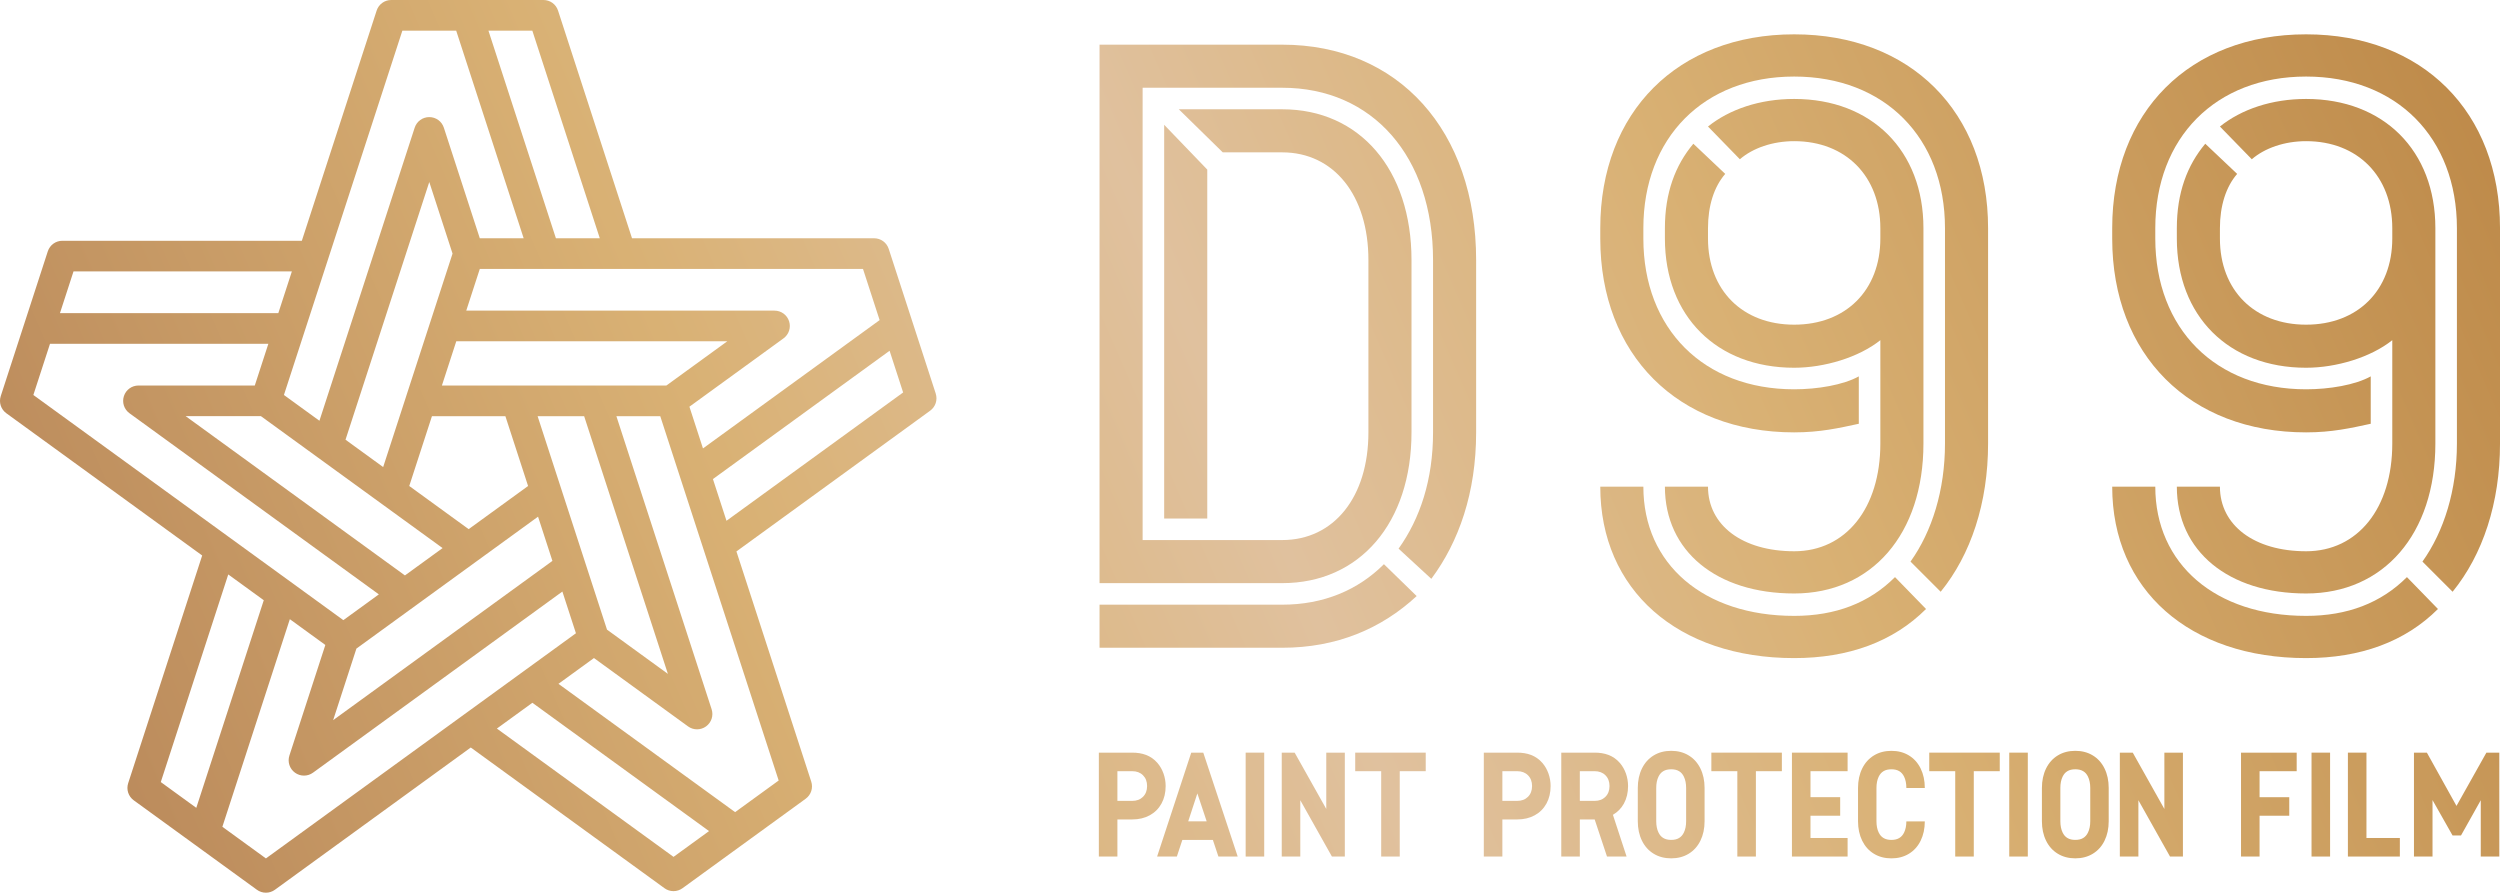
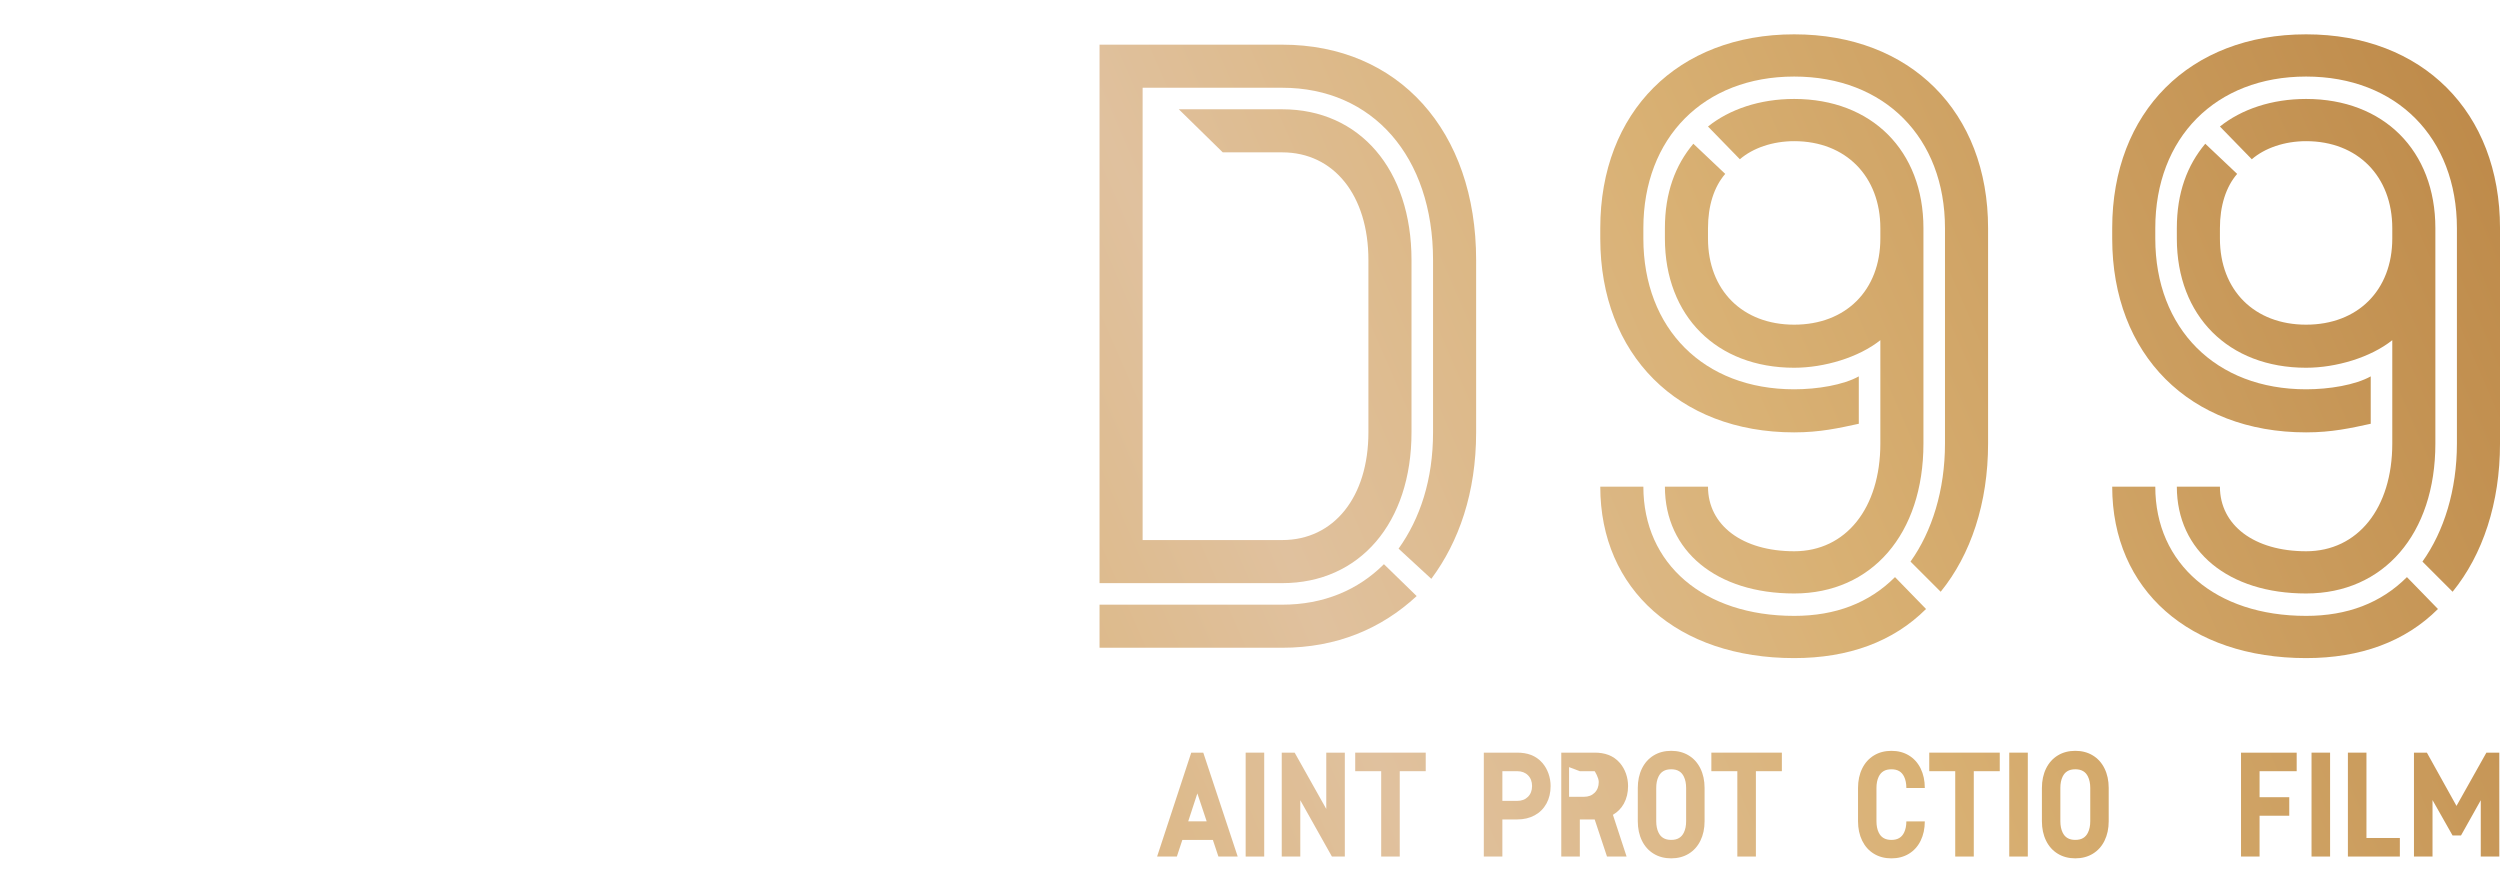
<svg xmlns="http://www.w3.org/2000/svg" xmlns:xlink="http://www.w3.org/1999/xlink" id="uuid-0348550d-4d1f-463e-aae4-338f6da937d5" viewBox="0 0 256 91.411">
  <defs>
    <style>.uuid-75f2572b-713e-4e4d-9bdd-143d8516e0a4{fill:url(#uuid-9ab0c501-75e6-472d-a614-46ef9a24d801);}.uuid-f95d8c5b-65f2-40e9-b515-e9116be0613f{fill:url(#uuid-8353a049-775f-4203-a4ca-08d0363ecefa);}.uuid-c45bc5fc-6fa4-4b29-a768-8c661aef9475{fill:url(#uuid-1625a70c-5944-4d03-b3b9-c4a068b464c0);}.uuid-4cc6a644-691e-4dae-8a8f-f231912452de{fill:url(#uuid-b5660336-aacc-4397-b417-de65c62d86c4);}.uuid-95446b85-3583-439e-8f07-129b8877dec5{fill:url(#uuid-b6105944-1591-4c75-bb40-e7d886073e08);}.uuid-1a8578ae-158e-4e45-8e8b-beeccdf72733{fill:url(#uuid-e643d018-27e2-44db-a1cc-58b456ca0f23);}.uuid-499efc5e-dc49-49bd-87d6-9b95006da65d{fill:url(#uuid-1ce66e1a-47f4-4dcd-aeac-34d359650cbe);}.uuid-3387c999-fe11-4d05-8b8d-c3b0c8d230f4{fill:url(#uuid-ec7dd5aa-5d93-4920-9c0d-d46885791b44);fill-rule:evenodd;}.uuid-261cea61-f84b-4dd0-b825-0f8607f588df{fill:url(#uuid-5c3f9252-2c17-4733-80f6-f875c276da15);}.uuid-a93c639e-0b66-4d4f-89e1-23446a3e64e4{fill:url(#uuid-09e497a6-0293-4bcf-80b3-d80bf3a05092);}.uuid-bfa86089-be62-4948-93da-50528f41c66a{fill:url(#uuid-a302bcf6-5efc-4ecf-a372-1c2c320e5890);}.uuid-57c38eb9-a33e-4e2a-913c-e80f60e5af9b{fill:url(#uuid-b0696a33-d16c-4b40-9e65-a7dcaeb99870);}.uuid-157fa6bc-d5b9-4204-a54e-bb9996a97ca0{fill:url(#uuid-3b80ddf4-4f79-4d78-98ee-33c1231ca042);}.uuid-69688ad9-aa7a-4978-ab20-d3f6c32f5b6a{fill:url(#uuid-93785ca3-3a59-4065-a147-bd13741e9163);}.uuid-7f95e2e0-46a8-4d63-bddc-3835202f0c32{fill:url(#uuid-c8e705cb-9bd0-4f14-9291-16c68758b41a);}.uuid-6d2fcb1a-2534-4296-9d8c-62d97ded682e{fill:url(#uuid-42d83bf9-21eb-48a1-aede-a78721492712);}.uuid-c6d3ffd6-06e0-44c6-be16-166440375f71{fill:url(#uuid-19416e97-ad70-4d25-9ccd-d36ecb61b001);}.uuid-faec168d-7a46-48e8-90e7-55e03a79259b{fill:url(#uuid-efd0fdd5-6066-4d69-893a-d04b6952a7cb);}.uuid-e0c9838b-dac9-4cd8-821d-99b1ca4e40fb{fill:url(#uuid-f55e1fed-c75d-48d9-bac4-14d32e30580f);}.uuid-5be2c9df-7317-4b42-aad1-cf3e5c2d62c8{fill:url(#uuid-f86c4509-59bd-4cd8-b4ab-caa69f4033b7);}.uuid-a41078e3-514c-4c38-94e6-2b756441f615{fill:url(#uuid-edfb3bb2-3d4b-4215-bead-4ac7e031ba8e);}.uuid-427dd788-e6a9-4a14-9080-36d2fa903a95{fill:url(#uuid-caacb8d2-8383-4468-9298-ed2588e90964);}.uuid-20dcf9f0-8a1f-4afd-82c3-461323b0f4b8{fill:url(#uuid-94f6cae7-1fab-4dd4-b50c-c874ae8d6e3f);}.uuid-8693ec1e-a22c-434e-8ee5-7af6b8f5a51d{fill:url(#uuid-c15a0056-45d7-4702-a545-d0958970e02b);}.uuid-2865da85-5da7-4763-a138-de5c05fd0f28{fill:url(#uuid-c8522fc8-3cb3-48c3-ade2-de979dd17042);}.uuid-f51ae115-4bd5-407f-b9f5-6774e23ca253{fill:url(#uuid-daa459b8-f89b-401a-916c-faa5932bee36);}.uuid-57ce9134-0fcd-47a8-9dbf-976b5fcfc5d4{fill:url(#uuid-884f8967-30b8-41a8-814a-8acffd8c1042);}.uuid-17928d04-9bcb-4a47-9c22-40b8f4d84396{fill:url(#uuid-6673ef5d-5f7a-4b24-8e91-e8a8b2ebb2f1);}.uuid-17a71b1a-1cea-4f8c-a11e-0313d8a1c205{fill:url(#uuid-79faacd1-3542-4b23-8e6b-a8ca1e443654);}</style>
    <linearGradient id="uuid-ec7dd5aa-5d93-4920-9c0d-d46885791b44" x1="-36.783" y1="85.378" x2="267.745" y2="-47.215" gradientUnits="userSpaceOnUse">
      <stop offset="0" stop-color="#a8724c" />
      <stop offset=".35" stop-color="#d9b174" />
      <stop offset=".5" stop-color="#e0c19e" />
      <stop offset=".65" stop-color="#d9b174" />
      <stop offset="1" stop-color="#b27937" />
    </linearGradient>
    <linearGradient id="uuid-94f6cae7-1fab-4dd4-b50c-c874ae8d6e3f" x1="-29.836" y1="101.334" x2="274.692" y2="-31.259" xlink:href="#uuid-ec7dd5aa-5d93-4920-9c0d-d46885791b44" />
    <linearGradient id="uuid-edfb3bb2-3d4b-4215-bead-4ac7e031ba8e" x1="-30.765" y1="99.199" x2="273.763" y2="-33.394" xlink:href="#uuid-ec7dd5aa-5d93-4920-9c0d-d46885791b44" />
    <linearGradient id="uuid-c8e705cb-9bd0-4f14-9291-16c68758b41a" x1="-18.912" y1="126.424" x2="285.616" y2="-6.17" xlink:href="#uuid-ec7dd5aa-5d93-4920-9c0d-d46885791b44" />
    <linearGradient id="uuid-caacb8d2-8383-4468-9298-ed2588e90964" x1="-12" y1="142.299" x2="292.528" y2="9.706" xlink:href="#uuid-ec7dd5aa-5d93-4920-9c0d-d46885791b44" />
    <linearGradient id="uuid-f55e1fed-c75d-48d9-bac4-14d32e30580f" x1="-4.288" y1="160.01" x2="300.24" y2="27.417" xlink:href="#uuid-ec7dd5aa-5d93-4920-9c0d-d46885791b44" />
    <linearGradient id="uuid-93785ca3-3a59-4065-a147-bd13741e9163" x1="-11.597" y1="143.224" x2="292.931" y2="10.631" xlink:href="#uuid-ec7dd5aa-5d93-4920-9c0d-d46885791b44" />
    <linearGradient id="uuid-e643d018-27e2-44db-a1cc-58b456ca0f23" x1="-12.642" y1="140.823" x2="291.886" y2="8.229" xlink:href="#uuid-ec7dd5aa-5d93-4920-9c0d-d46885791b44" />
    <linearGradient id="uuid-f86c4509-59bd-4cd8-b4ab-caa69f4033b7" x1="-19.951" y1="124.037" x2="284.577" y2="-8.556" gradientUnits="userSpaceOnUse">
      <stop offset="0" stop-color="#a8724c" />
      <stop offset=".35" stop-color="#d9b174" />
      <stop offset=".465" stop-color="#debc93" />
      <stop offset=".5" stop-color="#e0c19e" />
      <stop offset=".65" stop-color="#d9b174" />
      <stop offset="1" stop-color="#b27937" />
    </linearGradient>
    <linearGradient id="uuid-79faacd1-3542-4b23-8e6b-a8ca1e443654" x1="-20.354" y1="123.112" x2="284.174" y2="-9.482" xlink:href="#uuid-ec7dd5aa-5d93-4920-9c0d-d46885791b44" />
    <linearGradient id="uuid-42d83bf9-21eb-48a1-aede-a78721492712" x1="-1.149" y1="167.22" x2="303.379" y2="34.627" xlink:href="#uuid-ec7dd5aa-5d93-4920-9c0d-d46885791b44" />
    <linearGradient id="uuid-c15a0056-45d7-4702-a545-d0958970e02b" x1="-.168" y1="169.472" x2="304.36" y2="36.879" xlink:href="#uuid-ec7dd5aa-5d93-4920-9c0d-d46885791b44" />
    <linearGradient id="uuid-b6105944-1591-4c75-bb40-e7d886073e08" x1="-3.724" y1="161.306" x2="300.804" y2="28.712" xlink:href="#uuid-ec7dd5aa-5d93-4920-9c0d-d46885791b44" />
    <linearGradient id="uuid-3b80ddf4-4f79-4d78-98ee-33c1231ca042" x1="3.094" y1="176.964" x2="307.622" y2="44.37" xlink:href="#uuid-ec7dd5aa-5d93-4920-9c0d-d46885791b44" />
    <linearGradient id="uuid-b5660336-aacc-4397-b417-de65c62d86c4" x1="-7.649" y1="152.291" x2="296.879" y2="19.697" xlink:href="#uuid-ec7dd5aa-5d93-4920-9c0d-d46885791b44" />
    <linearGradient id="uuid-09e497a6-0293-4bcf-80b3-d80bf3a05092" x1="-4.743" y1="158.965" x2="299.785" y2="26.372" xlink:href="#uuid-ec7dd5aa-5d93-4920-9c0d-d46885791b44" />
    <linearGradient id="uuid-daa459b8-f89b-401a-916c-faa5932bee36" x1="1.852" y1="174.112" x2="306.38" y2="41.519" xlink:href="#uuid-ec7dd5aa-5d93-4920-9c0d-d46885791b44" />
    <linearGradient id="uuid-1ce66e1a-47f4-4dcd-aeac-34d359650cbe" x1="-6.004" y1="156.07" x2="298.524" y2="23.476" xlink:href="#uuid-ec7dd5aa-5d93-4920-9c0d-d46885791b44" />
    <linearGradient id="uuid-8353a049-775f-4203-a4ca-08d0363ecefa" x1="-2.318" y1="164.535" x2="302.21" y2="31.941" xlink:href="#uuid-ec7dd5aa-5d93-4920-9c0d-d46885791b44" />
    <linearGradient id="uuid-884f8967-30b8-41a8-814a-8acffd8c1042" x1=".925" y1="171.984" x2="305.453" y2="39.39" xlink:href="#uuid-ec7dd5aa-5d93-4920-9c0d-d46885791b44" />
    <linearGradient id="uuid-c8522fc8-3cb3-48c3-ade2-de979dd17042" x1="8.075" y1="188.405" x2="312.603" y2="55.812" xlink:href="#uuid-ec7dd5aa-5d93-4920-9c0d-d46885791b44" />
    <linearGradient id="uuid-a302bcf6-5efc-4ecf-a372-1c2c320e5890" x1="6.724" y1="185.303" x2="311.252" y2="52.709" xlink:href="#uuid-ec7dd5aa-5d93-4920-9c0d-d46885791b44" />
    <linearGradient id="uuid-b0696a33-d16c-4b40-9e65-a7dcaeb99870" x1="4.708" y1="180.671" x2="309.236" y2="48.077" xlink:href="#uuid-ec7dd5aa-5d93-4920-9c0d-d46885791b44" />
    <linearGradient id="uuid-efd0fdd5-6066-4d69-893a-d04b6952a7cb" x1="5.858" y1="183.314" x2="310.386" y2="50.72" xlink:href="#uuid-ec7dd5aa-5d93-4920-9c0d-d46885791b44" />
    <linearGradient id="uuid-19416e97-ad70-4d25-9ccd-d36ecb61b001" x1="-9.536" y1="147.958" x2="294.992" y2="15.364" xlink:href="#uuid-ec7dd5aa-5d93-4920-9c0d-d46885791b44" />
    <linearGradient id="uuid-6673ef5d-5f7a-4b24-8e91-e8a8b2ebb2f1" x1="-10.584" y1="145.551" x2="293.944" y2="12.958" xlink:href="#uuid-ec7dd5aa-5d93-4920-9c0d-d46885791b44" />
    <linearGradient id="uuid-5c3f9252-2c17-4733-80f6-f875c276da15" x1="-11.532" y1="143.363" x2="292.996" y2="10.769" xlink:href="#uuid-ec7dd5aa-5d93-4920-9c0d-d46885791b44" />
    <linearGradient id="uuid-9ab0c501-75e6-472d-a614-46ef9a24d801" x1="-13.931" y1="137.862" x2="290.597" y2="5.269" gradientUnits="userSpaceOnUse">
      <stop offset="0" stop-color="#a8724c" />
      <stop offset=".068" stop-color="#b07947" />
      <stop offset=".35" stop-color="#d9b174" />
      <stop offset=".5" stop-color="#e0c19e" />
      <stop offset=".65" stop-color="#d9b174" />
      <stop offset="1" stop-color="#b27937" />
    </linearGradient>
    <linearGradient id="uuid-1625a70c-5944-4d03-b3b9-c4a068b464c0" x1="-12.196" y1="141.848" x2="292.332" y2="9.255" xlink:href="#uuid-ec7dd5aa-5d93-4920-9c0d-d46885791b44" />
  </defs>
-   <path class="uuid-3387c999-fe11-4d05-8b8d-c3b0c8d230f4" d="M95.82,40.303l-4.817-14.821c-.211-.649-.81-1.084-1.493-1.084h-24.792L57.143,1.084c-.211-.649-.81-1.084-1.493-1.084h-15.588c-.682,0-1.282.436-1.493,1.084l-7.661,23.571H6.387c-.683,0-1.282.436-1.493,1.084L.077,40.561c-.211.649.018,1.354.57,1.755l20.056,14.567-7.577,23.314c-.211.649.018,1.354.57,1.755l12.611,9.16c.27.196.589.299.922.299s.652-.104.922-.3l20.056-14.567,19.837,14.409c.27.196.589.299.922.299s.652-.104.923-.3l12.612-9.161c.552-.401.781-1.106.57-1.755l-7.661-23.57,19.837-14.41c.552-.401.781-1.106.57-1.755ZM46.714,3.139l6.909,21.259h-4.492l-3.681-11.323c-.211-.649-.81-1.084-1.493-1.084s-1.282.436-1.493,1.084l-9.754,30.011-3.635-2.64L41.202,3.139h5.512ZM54.51,3.139l6.909,21.259h-4.494l-6.909-21.259h4.494ZM43.958,18.638l2.382,7.33-4.744,14.594-.017.056-2.343,7.209-3.855-2.8,8.577-26.388ZM44.231,42.616h7.52s2.324,7.15,2.324,7.15l-6.084,4.419-6.084-4.419,2.324-7.15ZM55.095,52.905l1.472,4.531-22.453,16.308,2.382-7.329,18.599-13.509ZM59.816,42.616l8.576,26.389-6.235-4.53-7.106-21.858h4.765ZM45.251,39.477l1.472-4.531h27.752s-6.237,4.53-6.237,4.53h-22.988ZM41.465,58.924l-22.453-16.309h7.708l18.6,13.509-3.855,2.8ZM71.984,45.918l-1.388-4.272,9.635-6.998c.552-.401.781-1.106.57-1.755-.211-.648-.81-1.084-1.493-1.084h-31.564s1.388-4.272,1.388-4.272h39.238l1.704,5.242-18.09,13.139ZM29.887,27.794l-1.388,4.272H6.139l1.388-4.272h22.36ZM26.09,39.477h-11.909c-.682,0-1.282.436-1.493,1.084-.211.649.018,1.354.57,1.755l25.536,18.548-3.635,2.64-5.381-3.91-6.369-4.625L3.416,40.447l1.704-5.242h22.359l-1.389,4.272ZM23.374,58.823l3.636,2.641-6.91,21.259-3.635-2.64,6.909-21.26ZM29.681,63.404l3.634,2.64-3.68,11.323c-.21.649.019,1.354.571,1.755.27.196.589.3.922.3s.652-.104.923-.3l25.537-18.548,1.388,4.271-31.746,23.057-4.459-3.239,6.909-21.259ZM54.515,71.964l18.09,13.139-3.636,2.641-18.089-13.139,3.635-2.64ZM57.186,70.024l3.635-2.64,9.634,6.999c.27.196.589.3.922.3s.652-.104.923-.3c.552-.401.781-1.106.57-1.755l-9.753-30.012h4.492l12.126,37.308-4.46,3.239-18.09-13.139ZM73.004,49.056l18.09-13.139,1.387,4.271-18.089,13.14-1.388-4.272Z" />
  <path class="uuid-20dcf9f0-8a1f-4afd-82c3-461323b0f4b8" d="M131.301,4.574h-18.708v55.139h18.708c7.942,0,13.237-6.176,13.237-15.439v-17.644c0-9.263-5.295-15.439-13.237-15.439h-10.59l4.501,4.411h6.089c5.295,0,8.825,4.411,8.825,11.028v17.644c0,6.617-3.53,11.028-8.825,11.028h-14.296V8.986h14.296c9.266,0,15.443,7.058,15.443,17.644v17.644c0,4.852-1.324,8.822-3.53,11.91l3.353,3.088c2.824-3.794,4.589-8.822,4.589-14.998v-17.644c0-13.233-7.942-22.056-19.855-22.056Z" />
-   <polygon class="uuid-a41078e3-514c-4c38-94e6-2b756441f615" points="123.624 17.367 119.211 12.779 119.211 53.097 123.624 53.097 123.624 17.367" />
  <path class="uuid-7f95e2e0-46a8-4d63-bddc-3835202f0c32" d="M131.301,61.919h-18.708v4.411h18.708c5.56,0,10.148-1.941,13.766-5.293l-3.353-3.264c-2.647,2.647-6.177,4.146-10.413,4.146Z" />
  <path class="uuid-427dd788-e6a9-4a14-9080-36d2fa903a95" d="M236.145,3.516c-11.913,0-19.855,7.94-19.855,19.85v1.059c0,11.91,7.942,19.85,19.855,19.85,2.647,0,4.589-.441,6.618-.882v-4.852c-1.588.882-4.236,1.323-6.618,1.323-9.266,0-15.443-6.176-15.443-15.439v-1.059c0-9.263,6.177-15.527,15.443-15.527s15.443,6.264,15.443,15.527v22.055c0,4.764-1.324,8.999-3.53,12.086l3.089,3.088c3.089-3.794,4.854-9.087,4.854-15.174v-22.055c0-11.91-7.942-19.85-19.855-19.85Z" />
  <path class="uuid-e0c9838b-dac9-4cd8-821d-99b1ca4e40fb" d="M236.145,63.066c-9.266,0-15.443-5.293-15.443-13.233h-4.412c0,10.587,7.942,17.556,19.855,17.556,5.56,0,10.148-1.676,13.502-5.029l-3.177-3.264c-2.647,2.647-6.089,3.97-10.325,3.97Z" />
  <path class="uuid-69688ad9-aa7a-4978-ab20-d3f6c32f5b6a" d="M236.145,56.449c-5.295,0-8.825-2.647-8.825-6.617h-4.412c0,6.617,5.295,10.94,13.237,10.94s13.237-6.087,13.237-15.351v-22.055c0-7.94-5.295-13.233-13.237-13.233-3.53,0-6.618,1.059-8.825,2.823l3.265,3.352c1.324-1.147,3.353-1.853,5.56-1.853,5.295,0,8.825,3.617,8.825,8.91v1.059c0,5.293-3.53,8.822-8.825,8.822s-8.825-3.529-8.825-8.822v-1.059c0-2.294.618-4.235,1.765-5.558l-3.265-3.088c-1.853,2.206-2.912,5.029-2.912,8.646v1.059c0,7.94,5.295,13.233,13.237,13.233,3.089,0,6.618-1.059,8.825-2.823v10.587c0,6.617-3.53,11.028-8.825,11.028Z" />
  <path class="uuid-1a8578ae-158e-4e45-8e8b-beeccdf72733" d="M183.723,63.066c-9.266,0-15.443-5.293-15.443-13.233h-4.412c0,10.587,7.942,17.556,19.855,17.556,5.56,0,10.148-1.676,13.502-5.029l-3.177-3.264c-2.647,2.647-6.089,3.97-10.325,3.97Z" />
  <path class="uuid-5be2c9df-7317-4b42-aad1-cf3e5c2d62c8" d="M183.723,56.449c-5.295,0-8.825-2.647-8.825-6.617h-4.412c0,6.617,5.295,10.94,13.237,10.94s13.237-6.087,13.237-15.351v-22.055c0-7.94-5.295-13.233-13.237-13.233-3.53,0-6.618,1.059-8.825,2.823l3.265,3.352c1.324-1.147,3.353-1.853,5.56-1.853,5.295,0,8.825,3.617,8.825,8.91v1.059c0,5.293-3.53,8.822-8.825,8.822s-8.825-3.529-8.825-8.822v-1.059c0-2.294.618-4.235,1.765-5.558l-3.265-3.088c-1.853,2.206-2.912,5.029-2.912,8.646v1.059c0,7.94,5.295,13.233,13.237,13.233,3.089,0,6.618-1.059,8.825-2.823v10.587c0,6.617-3.53,11.028-8.825,11.028Z" />
  <path class="uuid-17a71b1a-1cea-4f8c-a11e-0313d8a1c205" d="M183.723,3.516c-11.913,0-19.855,7.94-19.855,19.85v1.059c0,11.91,7.942,19.85,19.855,19.85,2.647,0,4.589-.441,6.618-.882v-4.852c-1.588.882-4.236,1.323-6.618,1.323-9.266,0-15.443-6.176-15.443-15.439v-1.059c0-9.263,6.177-15.527,15.443-15.527s15.443,6.264,15.443,15.527v22.055c0,4.764-1.324,8.999-3.53,12.086l3.089,3.088c3.089-3.794,4.854-9.087,4.854-15.174v-22.055c0-11.91-7.942-19.85-19.855-19.85Z" />
  <path class="uuid-6d2fcb1a-2534-4296-9d8c-62d97ded682e" d="M195.211,80.691v-.004c0-.455-.08-.846-.233-1.161-.126-.252-.279-.428-.485-.554-.22-.134-.485-.197-.812-.197-.33,0-.596.063-.812.195-.21.128-.363.304-.489.556-.153.315-.231.705-.231,1.161v3.408c0,.453.078.844.231,1.158.126.254.279.43.485.554.22.134.485.199.814.199.327,0,.594-.065.81-.197.21-.126.363-.302.489-.556.151-.311.231-.695.233-1.142h1.889c-.002.743-.145,1.402-.426,1.975-.283.577-.684,1.024-1.2,1.337-.516.315-1.114.472-1.794.472s-1.276-.157-1.792-.472c-.516-.313-.917-.76-1.2-1.337-.283-.577-.426-1.242-.426-1.992v-3.408c0-.749.143-1.415.426-1.992.283-.577.684-1.024,1.2-1.337.516-.315,1.114-.472,1.794-.472s1.276.157,1.792.472c.516.313.917.76,1.2,1.337.283.577.426,1.242.426,1.992v.004h-1.889Z" />
  <polygon class="uuid-8693ec1e-a22c-434e-8ee5-7af6b8f5a51d" points="197.555 77.07 197.555 78.97 200.215 78.97 200.215 87.71 202.115 87.71 202.115 78.97 204.775 78.97 204.775 77.07 197.555 77.07" />
  <polygon class="uuid-95446b85-3583-439e-8f07-129b8877dec5" points="175.243 77.07 175.243 78.97 177.903 78.97 177.903 87.71 179.803 87.71 179.803 78.97 182.463 78.97 182.463 77.07 175.243 77.07" />
-   <path class="uuid-157fa6bc-d5b9-4204-a54e-bb9996a97ca0" d="M221.631,77.07v5.767l-3.238-5.767h-1.322v10.64h1.9v-5.767l3.238,5.767h1.322v-10.64h-1.9ZM222.771,84.86v.007s-.004-.008-.004-.008h.004Z" />
  <path class="uuid-4cc6a644-691e-4dae-8a8f-f231912452de" d="M158.561,79.204c-.14-.391-.345-.758-.617-1.074-.671-.783-1.575-1.059-2.582-1.059h-3.42v10.64h1.9v-3.8h1.52c.679,0,1.277-.142,1.794-.426.517-.284.917-.684,1.201-1.201.284-.517.426-1.115.426-1.794,0-.434-.074-.873-.221-1.286ZM153.843,78.97h1.52c.456,0,.823.139,1.102.418s.418.646.418,1.102-.139.823-.418,1.102-.646.418-1.102.418h-1.52v-3.04Z" />
  <path class="uuid-a93c639e-0b66-4d4f-89e1-23446a3e64e4" d="M171.13,78.774c.328,0,.593.064.814.199.206.124.359.3.483.554.154.315.233.705.233,1.159v3.408c0,.455-.078.845-.233,1.159-.124.253-.278.429-.488.556-.216.132-.482.196-.811.196s-.593-.064-.814-.199c-.206-.124-.359-.3-.483-.554-.154-.315-.233-.705-.233-1.159v-3.408c0-.455.078-.845.233-1.159.124-.253.278-.429.488-.556.216-.132.482-.196.811-.196M171.13,76.885c-.68,0-1.278.157-1.794.472-.516.313-.917.76-1.2,1.337-.283.577-.426,1.242-.426,1.992v3.408c0,.749.143,1.415.426,1.992.283.577.684,1.024,1.201,1.337.516.315,1.114.472,1.792.472s1.278-.157,1.794-.472c.516-.313.917-.76,1.2-1.337.283-.577.426-1.242.426-1.992v-3.408c0-.749-.143-1.415-.426-1.992-.283-.577-.684-1.024-1.201-1.337-.516-.315-1.114-.472-1.792-.472Z" />
  <path class="uuid-f51ae115-4bd5-407f-b9f5-6774e23ca253" d="M212.512,78.774c.328,0,.593.064.814.199.206.124.359.3.483.554.154.315.233.705.233,1.159v3.408c0,.455-.078.845-.233,1.159-.124.253-.278.429-.488.556-.216.132-.482.196-.811.196s-.593-.064-.814-.199c-.206-.124-.359-.3-.483-.554-.154-.315-.233-.705-.233-1.159v-3.408c0-.455.078-.845.233-1.159.124-.253.278-.429.488-.556.216-.132.482-.196.811-.196M212.512,76.885c-.68,0-1.278.157-1.794.472-.516.313-.917.76-1.2,1.337-.283.577-.426,1.242-.426,1.992v3.408c0,.749.143,1.415.426,1.992.283.577.684,1.024,1.201,1.337.516.315,1.114.472,1.792.472s1.278-.157,1.794-.472c.516-.313.917-.76,1.2-1.337.283-.577.426-1.242.426-1.992v-3.408c0-.749-.143-1.415-.426-1.992-.283-.577-.684-1.024-1.201-1.337-.516-.315-1.114-.472-1.792-.472Z" />
-   <path class="uuid-499efc5e-dc49-49bd-87d6-9b95006da65d" d="M166.288,82.283c.284-.517.426-1.115.426-1.794,0-.434-.074-.873-.221-1.286-.14-.391-.345-.758-.617-1.074-.671-.783-1.575-1.059-2.582-1.059h-3.42v10.64h1.9v-3.8h1.52l1.262,3.8h2.006l-1.4-4.273c.479-.281.857-.663,1.127-1.153ZM161.774,78.97h1.52c.456,0,.823.139,1.102.418s.418.646.418,1.102-.139.823-.418,1.102-.646.418-1.102.418h-1.52v-3.04Z" />
-   <polygon class="uuid-f95d8c5b-65f2-40e9-b515-e9116be0613f" points="183.494 77.07 183.494 87.71 189.194 87.71 189.194 85.81 185.394 85.81 185.394 83.53 188.434 83.53 188.434 81.63 185.394 81.63 185.394 78.97 189.194 78.97 189.194 77.07 183.494 77.07" />
+   <path class="uuid-499efc5e-dc49-49bd-87d6-9b95006da65d" d="M166.288,82.283c.284-.517.426-1.115.426-1.794,0-.434-.074-.873-.221-1.286-.14-.391-.345-.758-.617-1.074-.671-.783-1.575-1.059-2.582-1.059h-3.42v10.64h1.9v-3.8h1.52l1.262,3.8h2.006l-1.4-4.273c.479-.281.857-.663,1.127-1.153ZM161.774,78.97h1.52s.418.646.418,1.102-.139.823-.418,1.102-.646.418-1.102.418h-1.52v-3.04Z" />
  <rect class="uuid-57ce9134-0fcd-47a8-9dbf-976b5fcfc5d4" x="205.747" y="77.07" width="1.9" height="10.64" />
  <polygon class="uuid-2865da85-5da7-4763-a138-de5c05fd0f28" points="254.607 77.07 251.545 82.525 248.512 77.07 247.19 77.07 247.19 87.711 249.09 87.711 249.09 81.929 251.142 85.551 252.007 85.551 254.03 81.943 254.03 87.711 255.929 87.711 255.929 77.07 254.607 77.07" />
  <polygon class="uuid-bfa86089-be62-4948-93da-50528f41c66a" points="242.325 85.81 242.325 77.07 240.425 77.07 240.425 87.71 245.745 87.71 245.745 85.81 242.325 85.81" />
  <polygon class="uuid-57c38eb9-a33e-4e2a-913c-e80f60e5af9b" points="229.48 77.07 229.48 87.71 231.38 87.709 231.38 83.53 234.42 83.53 234.42 81.63 231.38 81.63 231.38 78.97 235.181 78.97 235.181 77.07 229.48 77.07" />
  <rect class="uuid-faec168d-7a46-48e8-90e7-55e03a79259b" x="236.701" y="77.07" width="1.9" height="10.64" />
  <polygon class="uuid-c6d3ffd6-06e0-44c6-be16-166440375f71" points="138.774 77.07 138.774 78.97 141.434 78.97 141.434 87.71 143.334 87.71 143.334 78.97 145.994 78.97 145.994 77.07 138.774 77.07" />
  <path class="uuid-17928d04-9bcb-4a47-9c22-40b8f4d84396" d="M135.81,77.07v5.767l-3.238-5.767h-1.322v10.64h1.9v-5.767l3.238,5.767h1.322v-10.64h-1.9ZM136.949,84.86v.007s-.004-.008-.004-.008h.004Z" />
  <polygon class="uuid-261cea61-f84b-4dd0-b825-0f8607f588df" points="128.695 77.07 127.555 77.07 127.555 87.71 128.695 87.71 129.455 87.71 129.455 77.07 128.695 77.07" />
-   <path class="uuid-75f2572b-713e-4e4d-9bdd-143d8516e0a4" d="M119.141,79.204c-.14-.391-.345-.758-.617-1.074-.671-.783-1.575-1.059-2.582-1.059h-3.42v10.64h1.9v-3.8h1.52c.679,0,1.277-.142,1.794-.426.517-.284.917-.684,1.201-1.201.284-.517.426-1.115.426-1.794,0-.434-.074-.873-.221-1.286ZM114.422,78.97h1.52c.456,0,.823.139,1.102.418s.418.646.418,1.102-.139.823-.418,1.102-.646.418-1.102.418h-1.52v-3.04Z" />
  <path class="uuid-c45bc5fc-6fa4-4b29-a768-8c661aef9475" d="M123.215,77.07h-1.231l-3.496,10.64h2.022l.562-1.702h3.126l.567,1.702h1.976l-3.526-10.64ZM123.564,84.107h-1.891l.937-2.863.954,2.863Z" />
</svg>